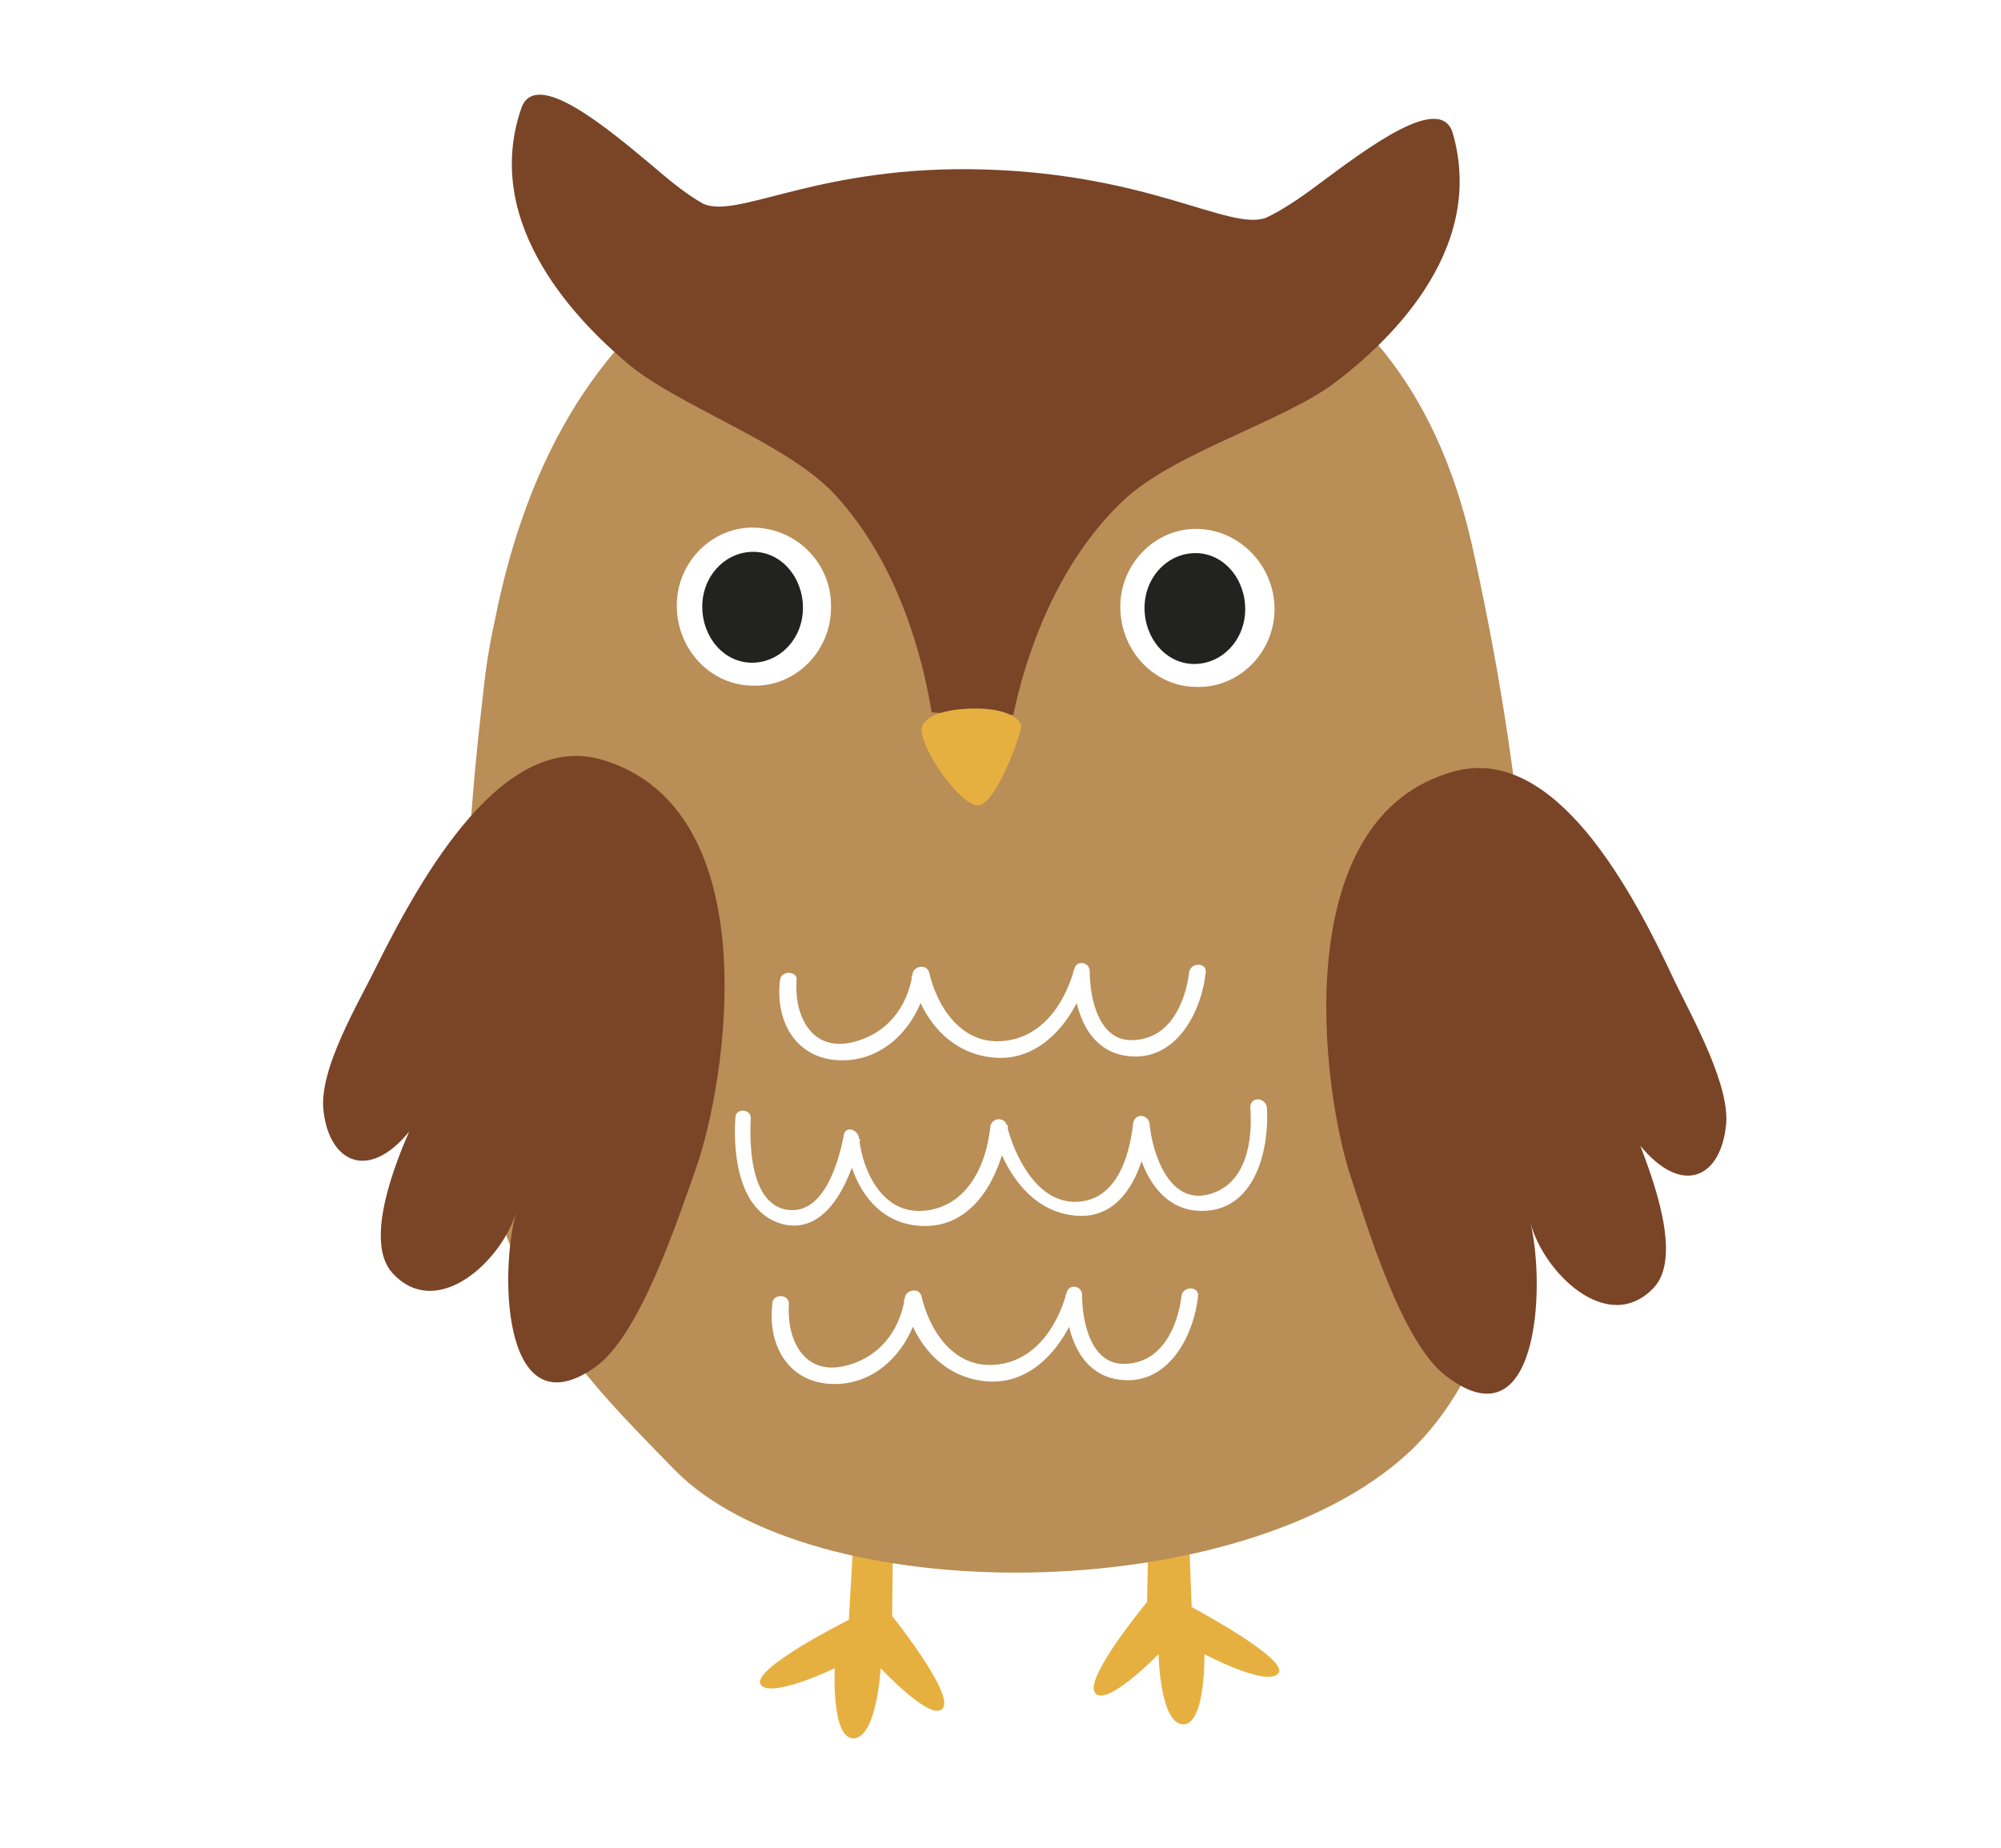
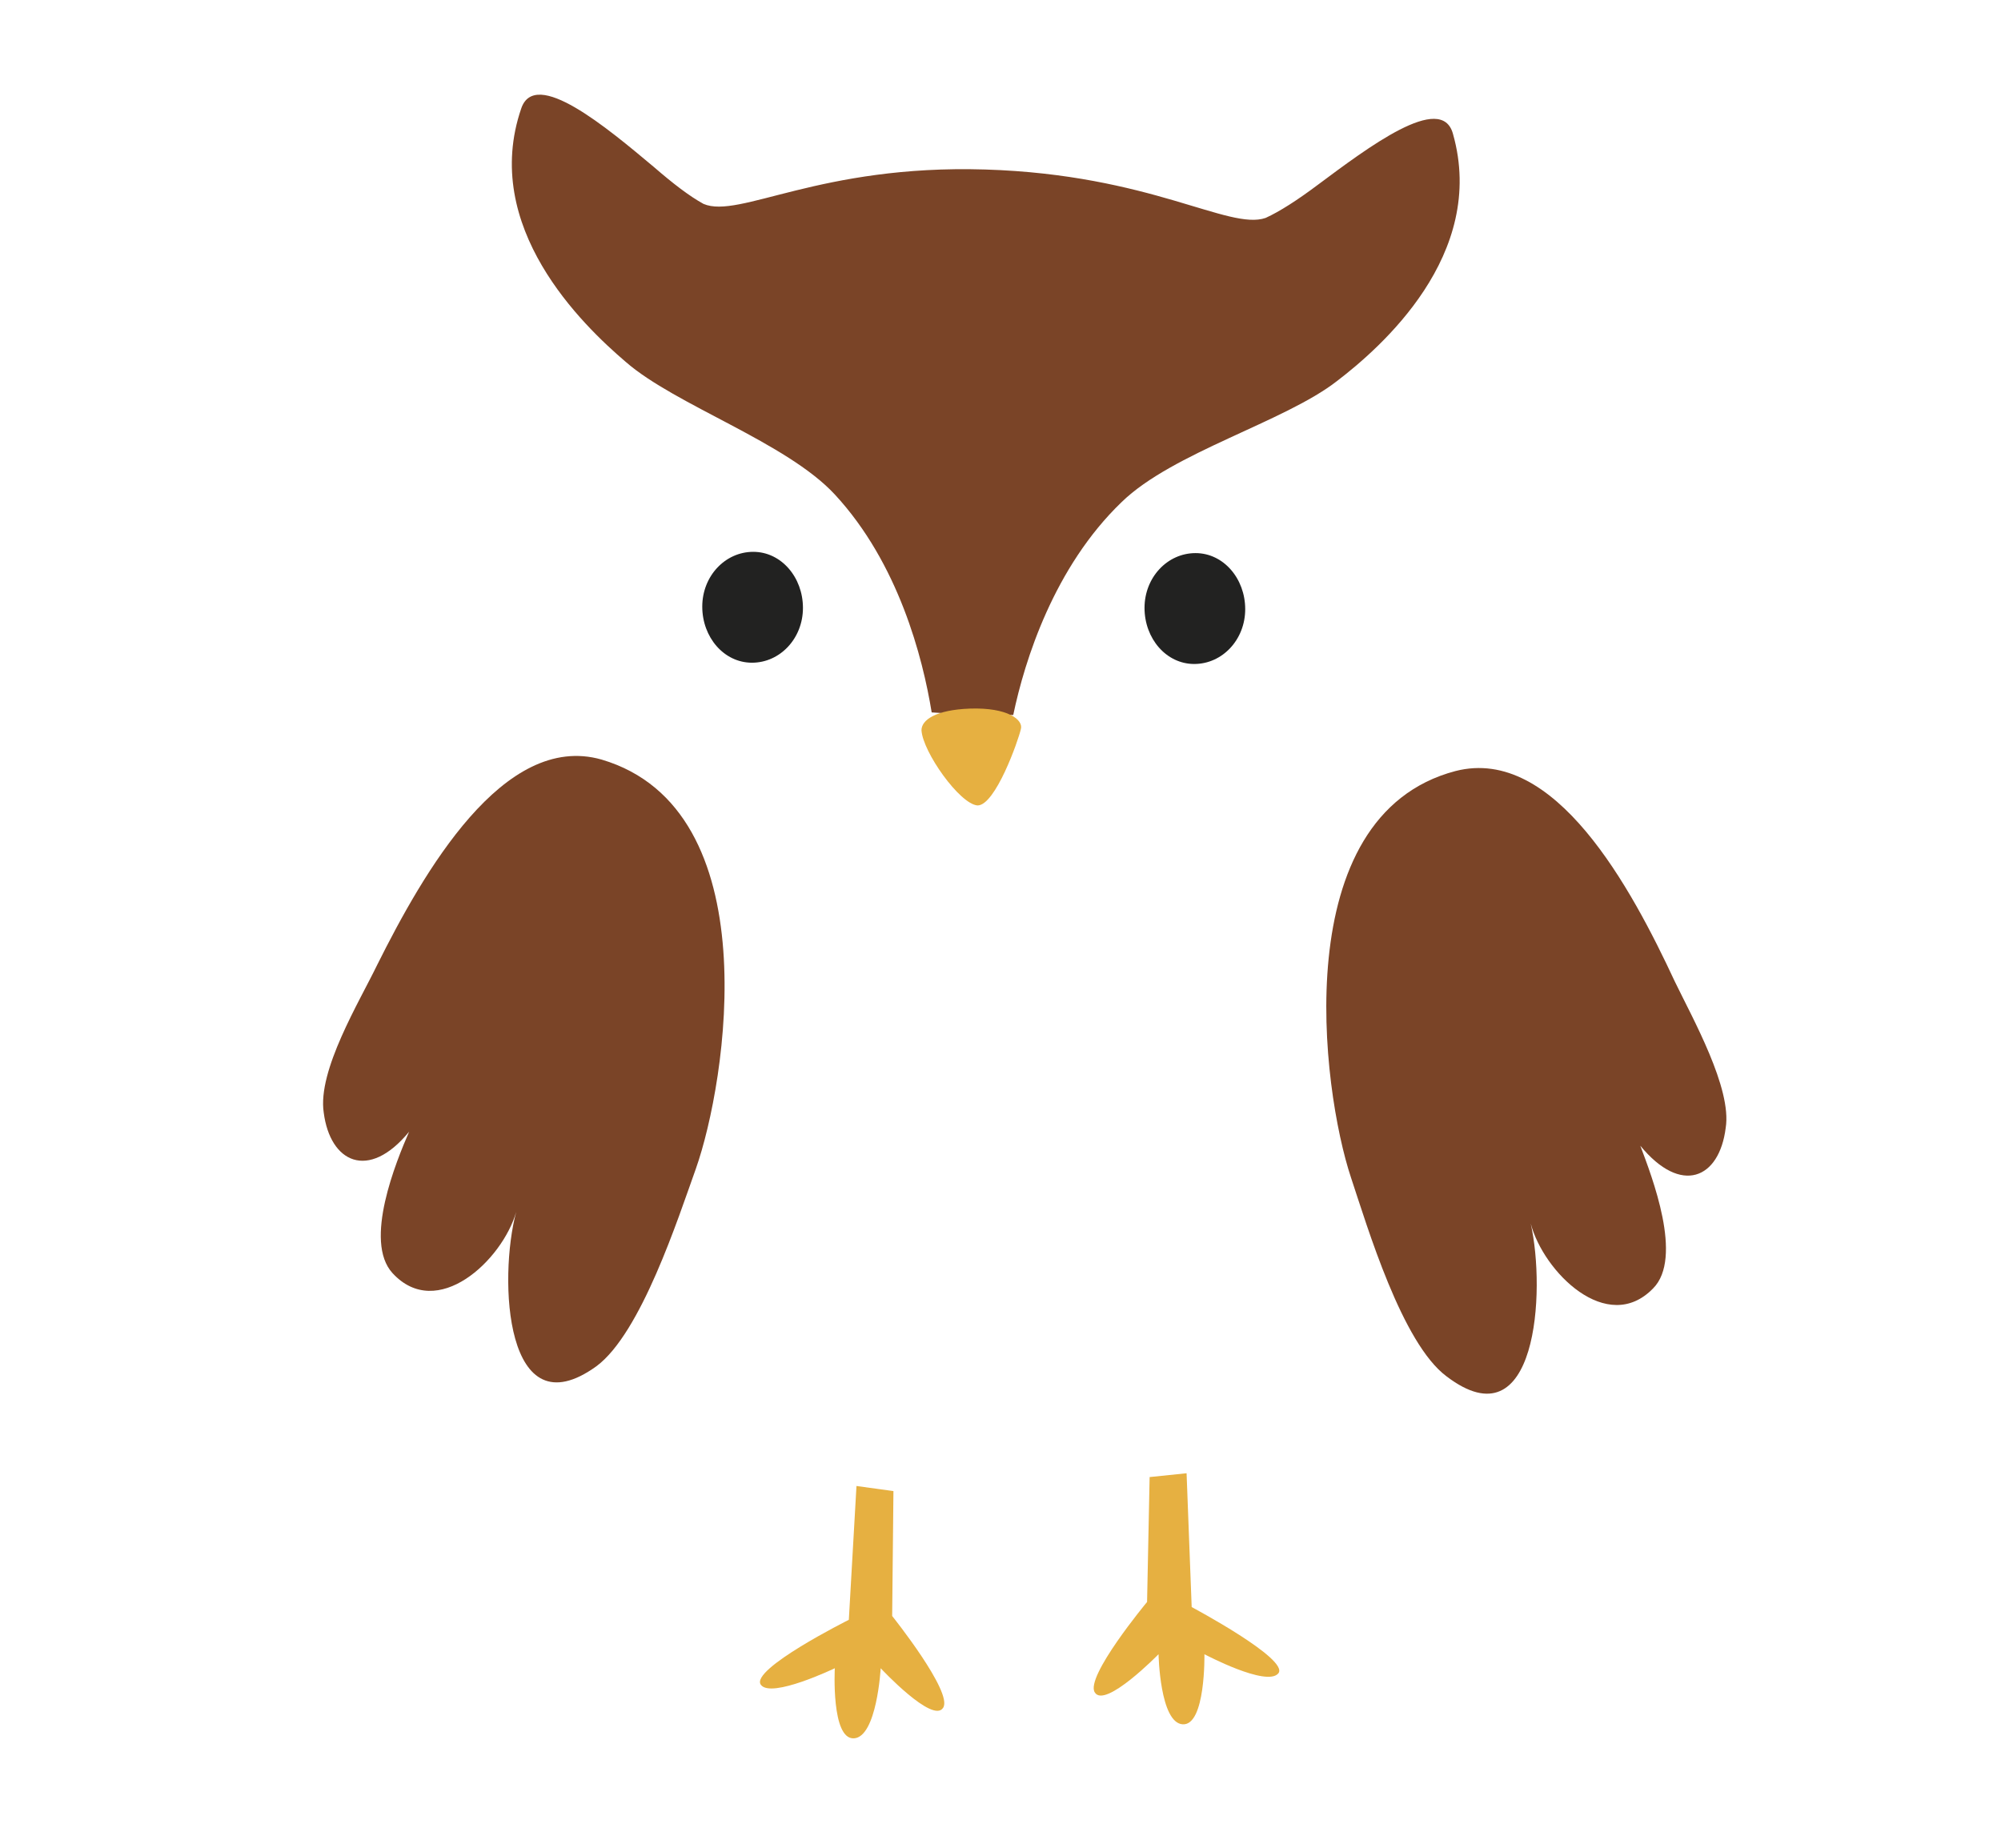
<svg xmlns="http://www.w3.org/2000/svg" version="1.1" id="Livello_1" x="0px" y="0px" width="157px" height="145px" viewBox="0 0 157 145" style="enable-background:new 0 0 157 145;" xml:space="preserve">
  <style type="text/css">
	.st0{fill-rule:evenodd;clip-rule:evenodd;fill-opacity:8.700000e-02;}
	.st1{fill-rule:evenodd;clip-rule:evenodd;fill:#F15F46;}
	.st2{fill-rule:evenodd;clip-rule:evenodd;fill:#D7523C;}
	.st3{fill-rule:evenodd;clip-rule:evenodd;fill:#0A0B09;}
	.st4{fill-rule:evenodd;clip-rule:evenodd;fill:#FFFFFE;}
	.st5{fill-rule:evenodd;clip-rule:evenodd;fill:#D43E37;}
	.st6{filter:url(#Adobe_OpacityMaskFilter);}
	.st7{fill-rule:evenodd;clip-rule:evenodd;fill:#FFFFFF;}
	.st8{mask:url(#b_00000000909300095126694230000011068086537271200186_);fill-rule:evenodd;clip-rule:evenodd;fill:#D7523C;}
	.st9{fill-rule:evenodd;clip-rule:evenodd;fill:#0A303A;}
	.st10{fill:#222221;}
	.st11{fill:#F15F46;}
	.st12{fill:#EDE2D3;}
	.st13{fill:#CA6831;}
	.st14{fill:#CE7B2E;}
	.st15{fill:#D28A47;}
	.st16{fill:#8D5904;}
	.st17{fill:#C4A37A;}
	.st18{fill:#F3F1EC;}
	.st19{fill:#4E4B4A;}
	.st20{fill:#DFDEDE;}
	.st21{fill:#A7A5A3;}
	.st22{fill:#CC714D;}
	.st23{fill:#E4CEB3;}
	.st24{fill:#AF581B;}
	.st25{fill:#5E3E1B;}
	.st26{fill:#E6B041;}
	.st27{fill:#B98E57;}
	.st28{fill:#7A4427;}
	.st29{fill:#FFFFFF;}
</style>
  <g>
    <g>
      <path class="st26" d="M67.2,116.6l-0.6,10.5c0,0-7.8,3.9-6.9,5.1c0.8,1.1,5.8-1.3,5.8-1.3s-0.3,5.6,1.5,5.5    c1.8-0.1,2.1-5.5,2.1-5.5s4.1,4.4,4.9,3.1c0.8-1.2-4-7.2-4-7.2l0.1-9.8L67.2,116.6z" />
      <path class="st26" d="M93.1,115.6l0.4,10.5c0,0,7.7,4.1,6.8,5.2c-0.9,1.1-5.8-1.5-5.8-1.5s0.1,5.6-1.7,5.5    c-1.8-0.1-1.9-5.5-1.9-5.5s-4.2,4.3-5,3c-0.8-1.2,4.1-7.1,4.1-7.1l0.2-9.8L93.1,115.6z" />
    </g>
-     <path class="st27" d="M38.8,48.8c6-30.5,27.8-32.7,35.6-32.9c14.1-0.4,35.3,1.1,41.1,26.9c5.8,25.8,8.2,59-5,71.2   c-13.2,12.2-46.8,12.4-57.6,1.3c-10.8-11.1-19.9-19.2-15-60.8C38.1,52.5,38.4,50.6,38.8,48.8z" />
    <path class="st28" d="M131.4,77c-3.4-7.3-9.4-18.5-17.2-16.5c-13.3,3.5-10.5,25-8.2,31.9c1.3,3.9,4,13,7.5,15.6   c7.1,5.4,7.8-6.7,6.6-12c1,3.8,6,8.8,9.6,5.1c2.4-2.4-0.1-8.8-1-11.2c3.2,3.9,6.2,2.6,6.7-1.4C135.9,85.4,132.8,79.9,131.4,77z" />
    <path class="st28" d="M29.6,75.7c3.6-7.2,9.9-18.3,17.6-16.1c13.2,3.9,9.8,25.3,7.4,32.1c-1.4,3.9-4.3,12.9-7.8,15.5   c-7.2,5.2-7.7-6.9-6.3-12.1c-1.1,3.8-6.2,8.6-9.7,4.8c-2.3-2.5,0.3-8.8,1.3-11.1c-3.2,3.9-6.2,2.4-6.7-1.5   C24.9,84,28.2,78.6,29.6,75.7z" />
    <path class="st29" d="M65.2,47.7c0,3.4-2.8,6.2-6.1,6.1c-3.3,0-6-2.8-6-6.3c0-3.4,2.8-6.2,6.1-6.1C62.6,41.5,65.3,44.3,65.2,47.7z" />
    <path class="st10" d="M63,47.7c0,2.4-1.8,4.3-4,4.3c-2.2,0-3.9-2-3.9-4.4c0-2.4,1.8-4.3,4-4.3C61.3,43.3,63,45.3,63,47.7z" />
-     <path class="st29" d="M100,47.8c0,3.4-2.8,6.2-6.1,6.1c-3.3,0-6-2.8-6-6.3c0-3.4,2.8-6.2,6.1-6.1C97.3,41.6,100,44.4,100,47.8z" />
    <path class="st10" d="M97.7,47.8c0,2.4-1.8,4.3-4,4.3c-2.2,0-3.9-2-3.9-4.4c0-2.4,1.8-4.3,4-4.3C96,43.4,97.7,45.4,97.7,47.8z" />
    <path class="st29" d="M61.2,76.9c-0.4,3.3,1.3,6.3,4.9,6.3c3.7,0,6.3-3.3,6.7-6.7c-0.4,0-0.8,0.1-1.3,0.1c0.8,3.4,3.1,6.2,6.7,6.4   c3.8,0.2,6.3-3.4,7.2-6.6c-0.4-0.1-0.8-0.1-1.2-0.2c0,3.1,1.2,6.7,4.9,6.7c3.4,0,5.2-3.7,5.5-6.6c0.1-0.8-1.2-0.8-1.3,0   c-0.3,2.4-1.5,5.1-4.2,5.3c-2.9,0.3-3.6-3.3-3.6-5.4c0-0.7-1-0.9-1.2-0.2c-0.8,2.9-2.7,5.6-5.9,5.7c-3.1,0.1-4.9-2.8-5.5-5.4   c-0.2-0.7-1.2-0.5-1.3,0.1c-0.4,2.7-2.1,4.8-4.8,5.4c-3.2,0.7-4.5-2.2-4.3-4.9C62.6,76.2,61.3,76.1,61.2,76.9L61.2,76.9z" />
-     <path class="st29" d="M60.6,102.3c-0.4,3.3,1.3,6.3,4.9,6.3c3.7,0,6.3-3.3,6.7-6.7c-0.4,0-0.8,0.1-1.3,0.1c0.8,3.4,3.1,6.2,6.7,6.4   c3.8,0.2,6.3-3.4,7.2-6.6c-0.4-0.1-0.8-0.1-1.2-0.2c0,3.1,1.2,6.7,4.9,6.7c3.4,0,5.2-3.7,5.5-6.6c0.1-0.8-1.2-0.8-1.3,0   c-0.3,2.4-1.5,5.1-4.2,5.3c-2.9,0.3-3.6-3.3-3.6-5.4c0-0.7-1-0.9-1.2-0.2c-0.8,2.9-2.7,5.6-5.9,5.7c-3.1,0.1-4.9-2.8-5.5-5.4   c-0.2-0.7-1.2-0.5-1.3,0.1c-0.4,2.7-2.1,4.8-4.8,5.4c-3.2,0.7-4.5-2.2-4.3-4.9C61.9,101.5,60.6,101.5,60.6,102.3L60.6,102.3z" />
-     <path class="st29" d="M57.7,87.7c-0.2,3,0.3,7.6,3.9,8.4c3.6,0.7,5.3-4.1,5.9-6.7c-0.4-0.1-0.8-0.1-1.2-0.2c0.4,3.5,2.3,7,6.3,7   c4.1,0,6.1-4.4,6.5-7.9c-0.4,0-0.8,0.1-1.3,0.1c0.9,3.3,3,6.8,6.8,7c3.9,0.2,5.3-4.3,5.6-7.3c-0.4,0-0.8,0-1.3,0   c0.3,3.2,1.9,7.2,5.8,6.9c3.9-0.3,4.9-5,4.7-8.1c-0.1-0.8-1.3-0.9-1.3,0c0.2,2.6-0.3,6-3.2,6.8c-3.2,0.9-4.5-3.3-4.7-5.5   c-0.1-0.8-1.2-0.9-1.3,0c-0.3,2.7-1.4,6.2-4.7,6.1c-2.9-0.1-4.6-3.6-5.2-6c-0.2-0.7-1.2-0.6-1.3,0.1c-0.3,3-1.8,6.3-5.2,6.6   c-3.2,0.3-4.8-3-5.1-5.7c-0.1-0.7-1.1-1-1.2-0.2c-0.4,2.1-1.6,6.4-4.6,5.8c-2.7-0.6-2.8-5-2.7-7.1C59,87,57.7,86.9,57.7,87.7   L57.7,87.7z" />
+     <path class="st29" d="M60.6,102.3c-0.4,3.3,1.3,6.3,4.9,6.3c3.7,0,6.3-3.3,6.7-6.7c-0.4,0-0.8,0.1-1.3,0.1c0.8,3.4,3.1,6.2,6.7,6.4   c-0.4-0.1-0.8-0.1-1.2-0.2c0,3.1,1.2,6.7,4.9,6.7c3.4,0,5.2-3.7,5.5-6.6c0.1-0.8-1.2-0.8-1.3,0   c-0.3,2.4-1.5,5.1-4.2,5.3c-2.9,0.3-3.6-3.3-3.6-5.4c0-0.7-1-0.9-1.2-0.2c-0.8,2.9-2.7,5.6-5.9,5.7c-3.1,0.1-4.9-2.8-5.5-5.4   c-0.2-0.7-1.2-0.5-1.3,0.1c-0.4,2.7-2.1,4.8-4.8,5.4c-3.2,0.7-4.5-2.2-4.3-4.9C61.9,101.5,60.6,101.5,60.6,102.3L60.6,102.3z" />
    <path class="st28" d="M114,10.5c-0.9-3.3-6.7,1.1-10.6,4c-1.6,1.2-3,2.1-4.1,2.6c-2.9,1-9-3.4-22-3.8S58,17.2,55.2,16   c-1.1-0.6-2.4-1.6-3.9-2.9c-3.7-3.1-9.3-7.8-10.4-4.6c-3.2,9.3,4.8,17,8.2,19.9c3.9,3.4,12.6,6.3,16.4,10.4   c5,5.4,6.9,12.8,7.6,17.1l3.2,0.2l3.2,0c0.9-4.3,3.2-11.6,8.5-16.7c4-3.9,12.8-6.3,16.9-9.5C108.3,27.3,116.7,20,114,10.5z" />
    <path class="st26" d="M72.3,57.3c0-0.8,1.1-1.6,3.8-1.7c3-0.1,4.2,0.9,4,1.6c-0.2,0.9-2,6-3.4,6C75.3,63.1,72.4,59,72.3,57.3z" />
  </g>
</svg>